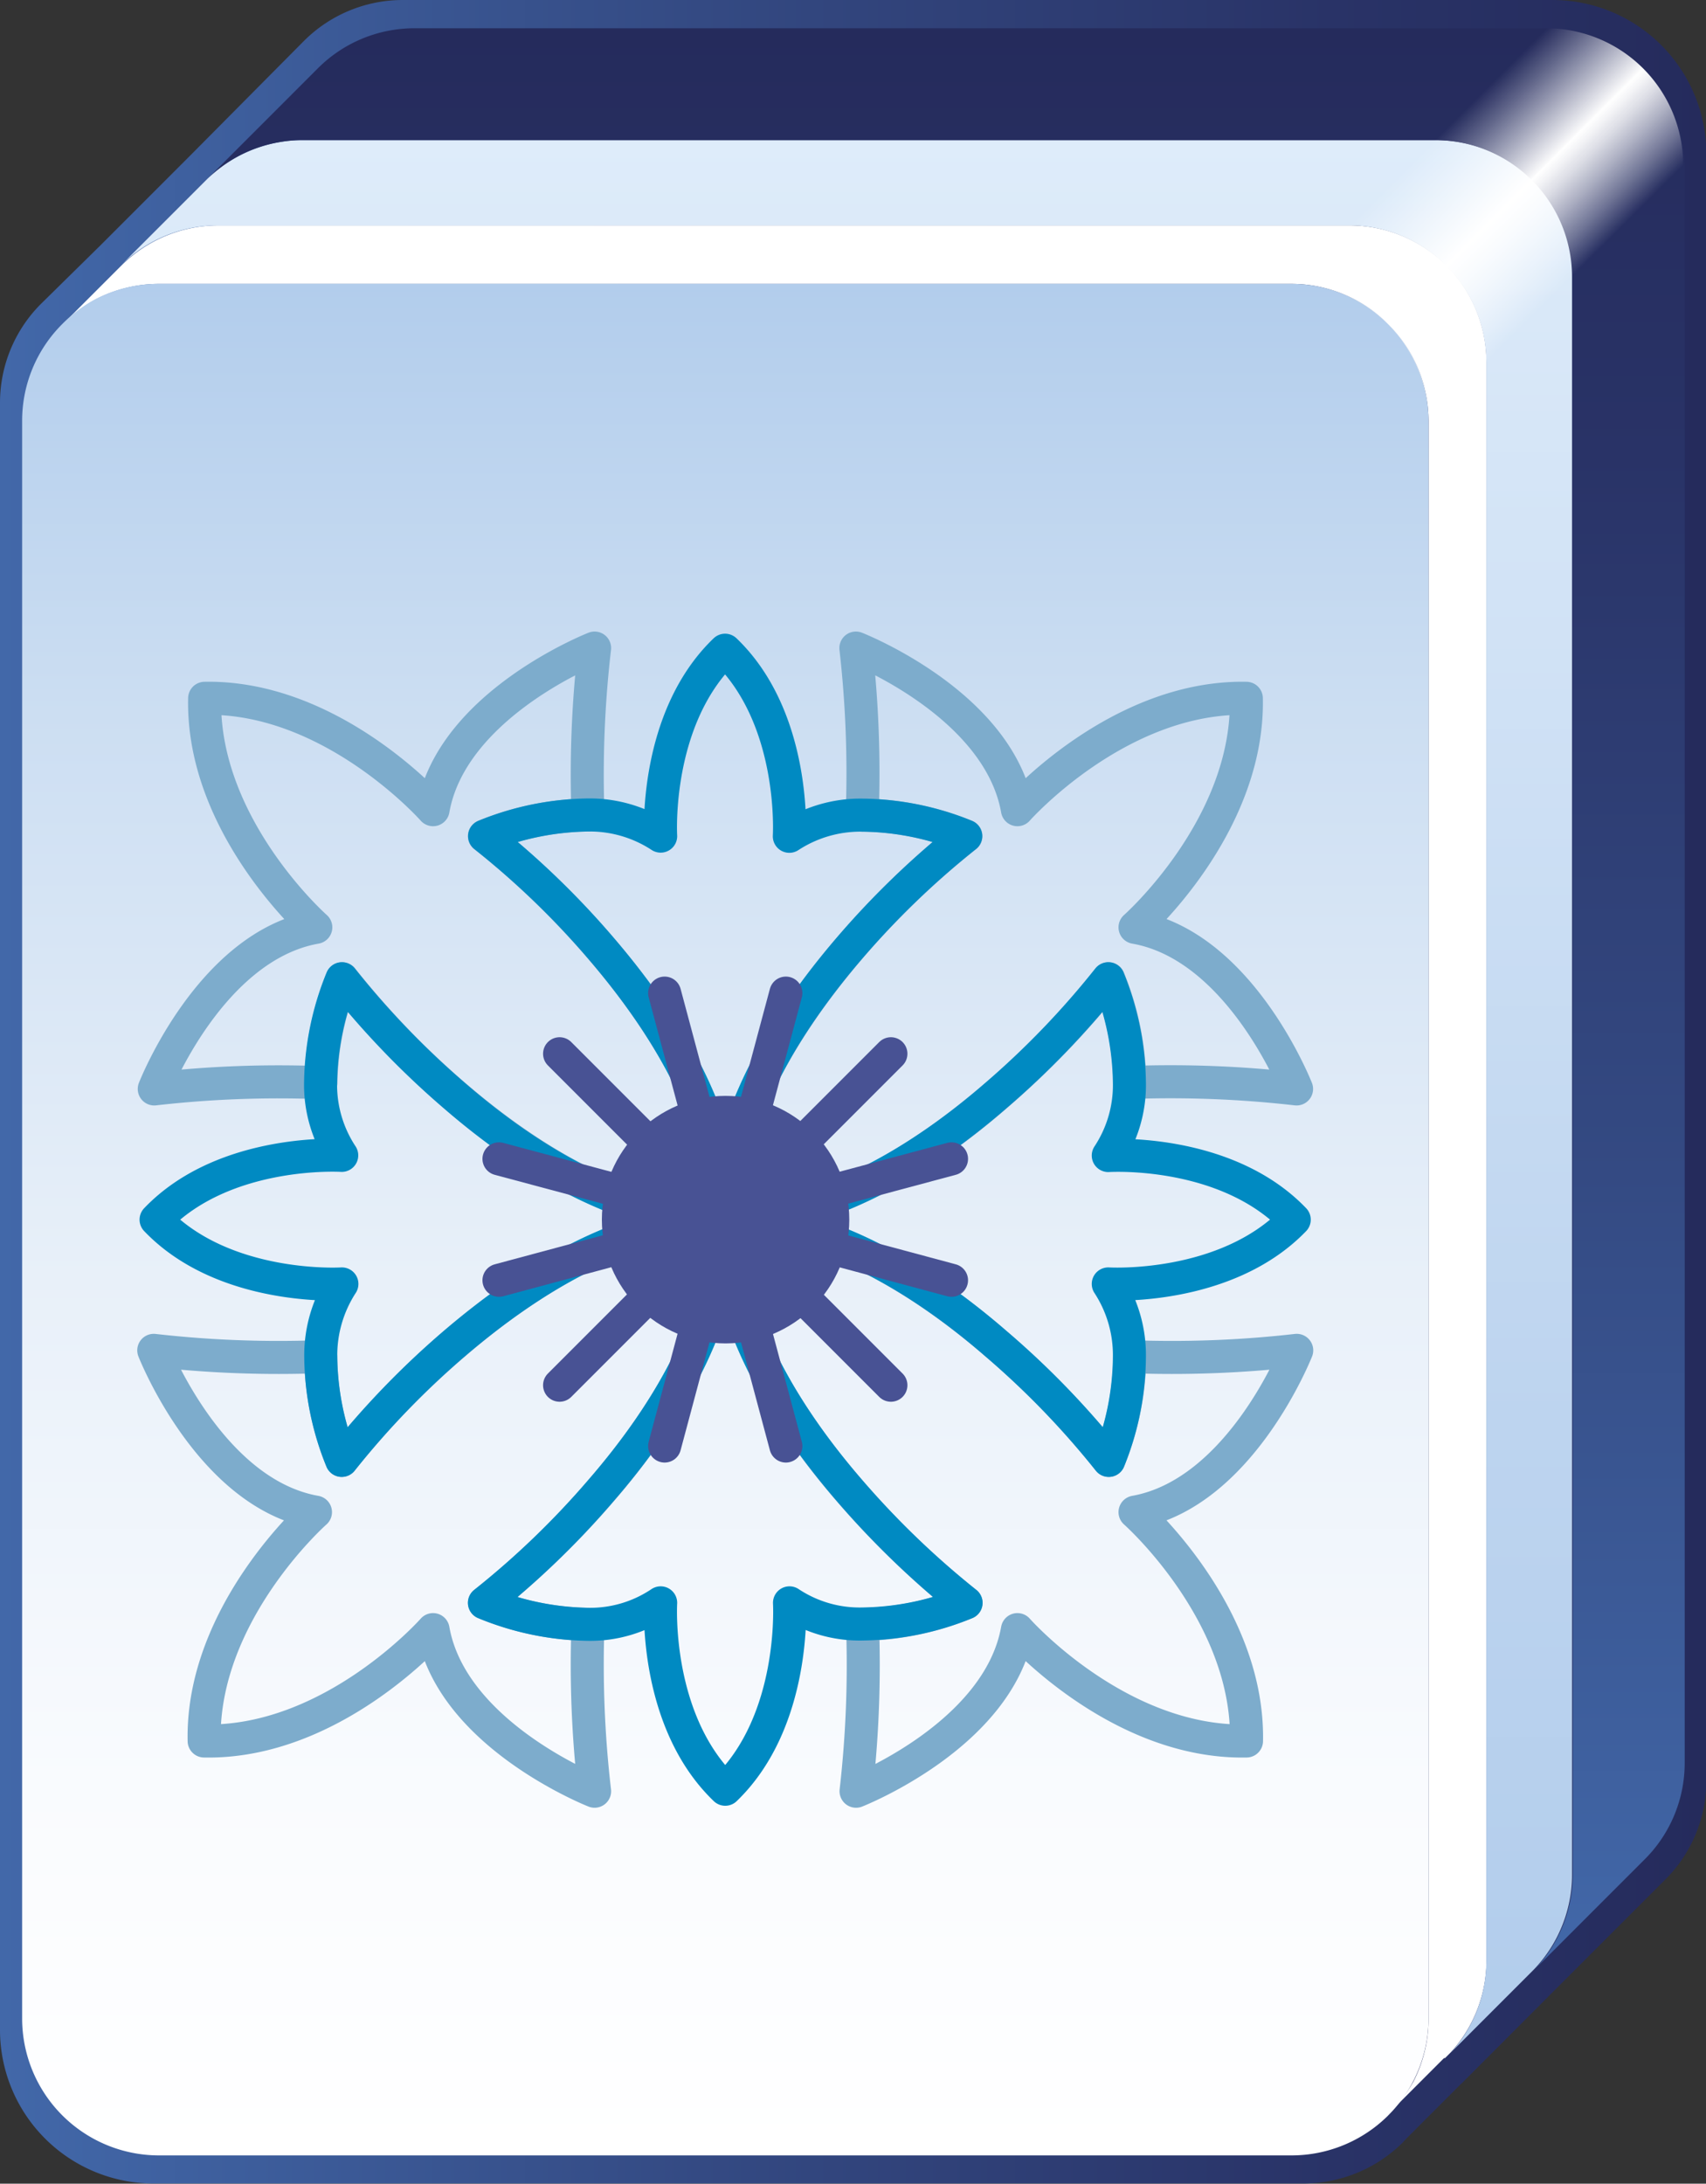
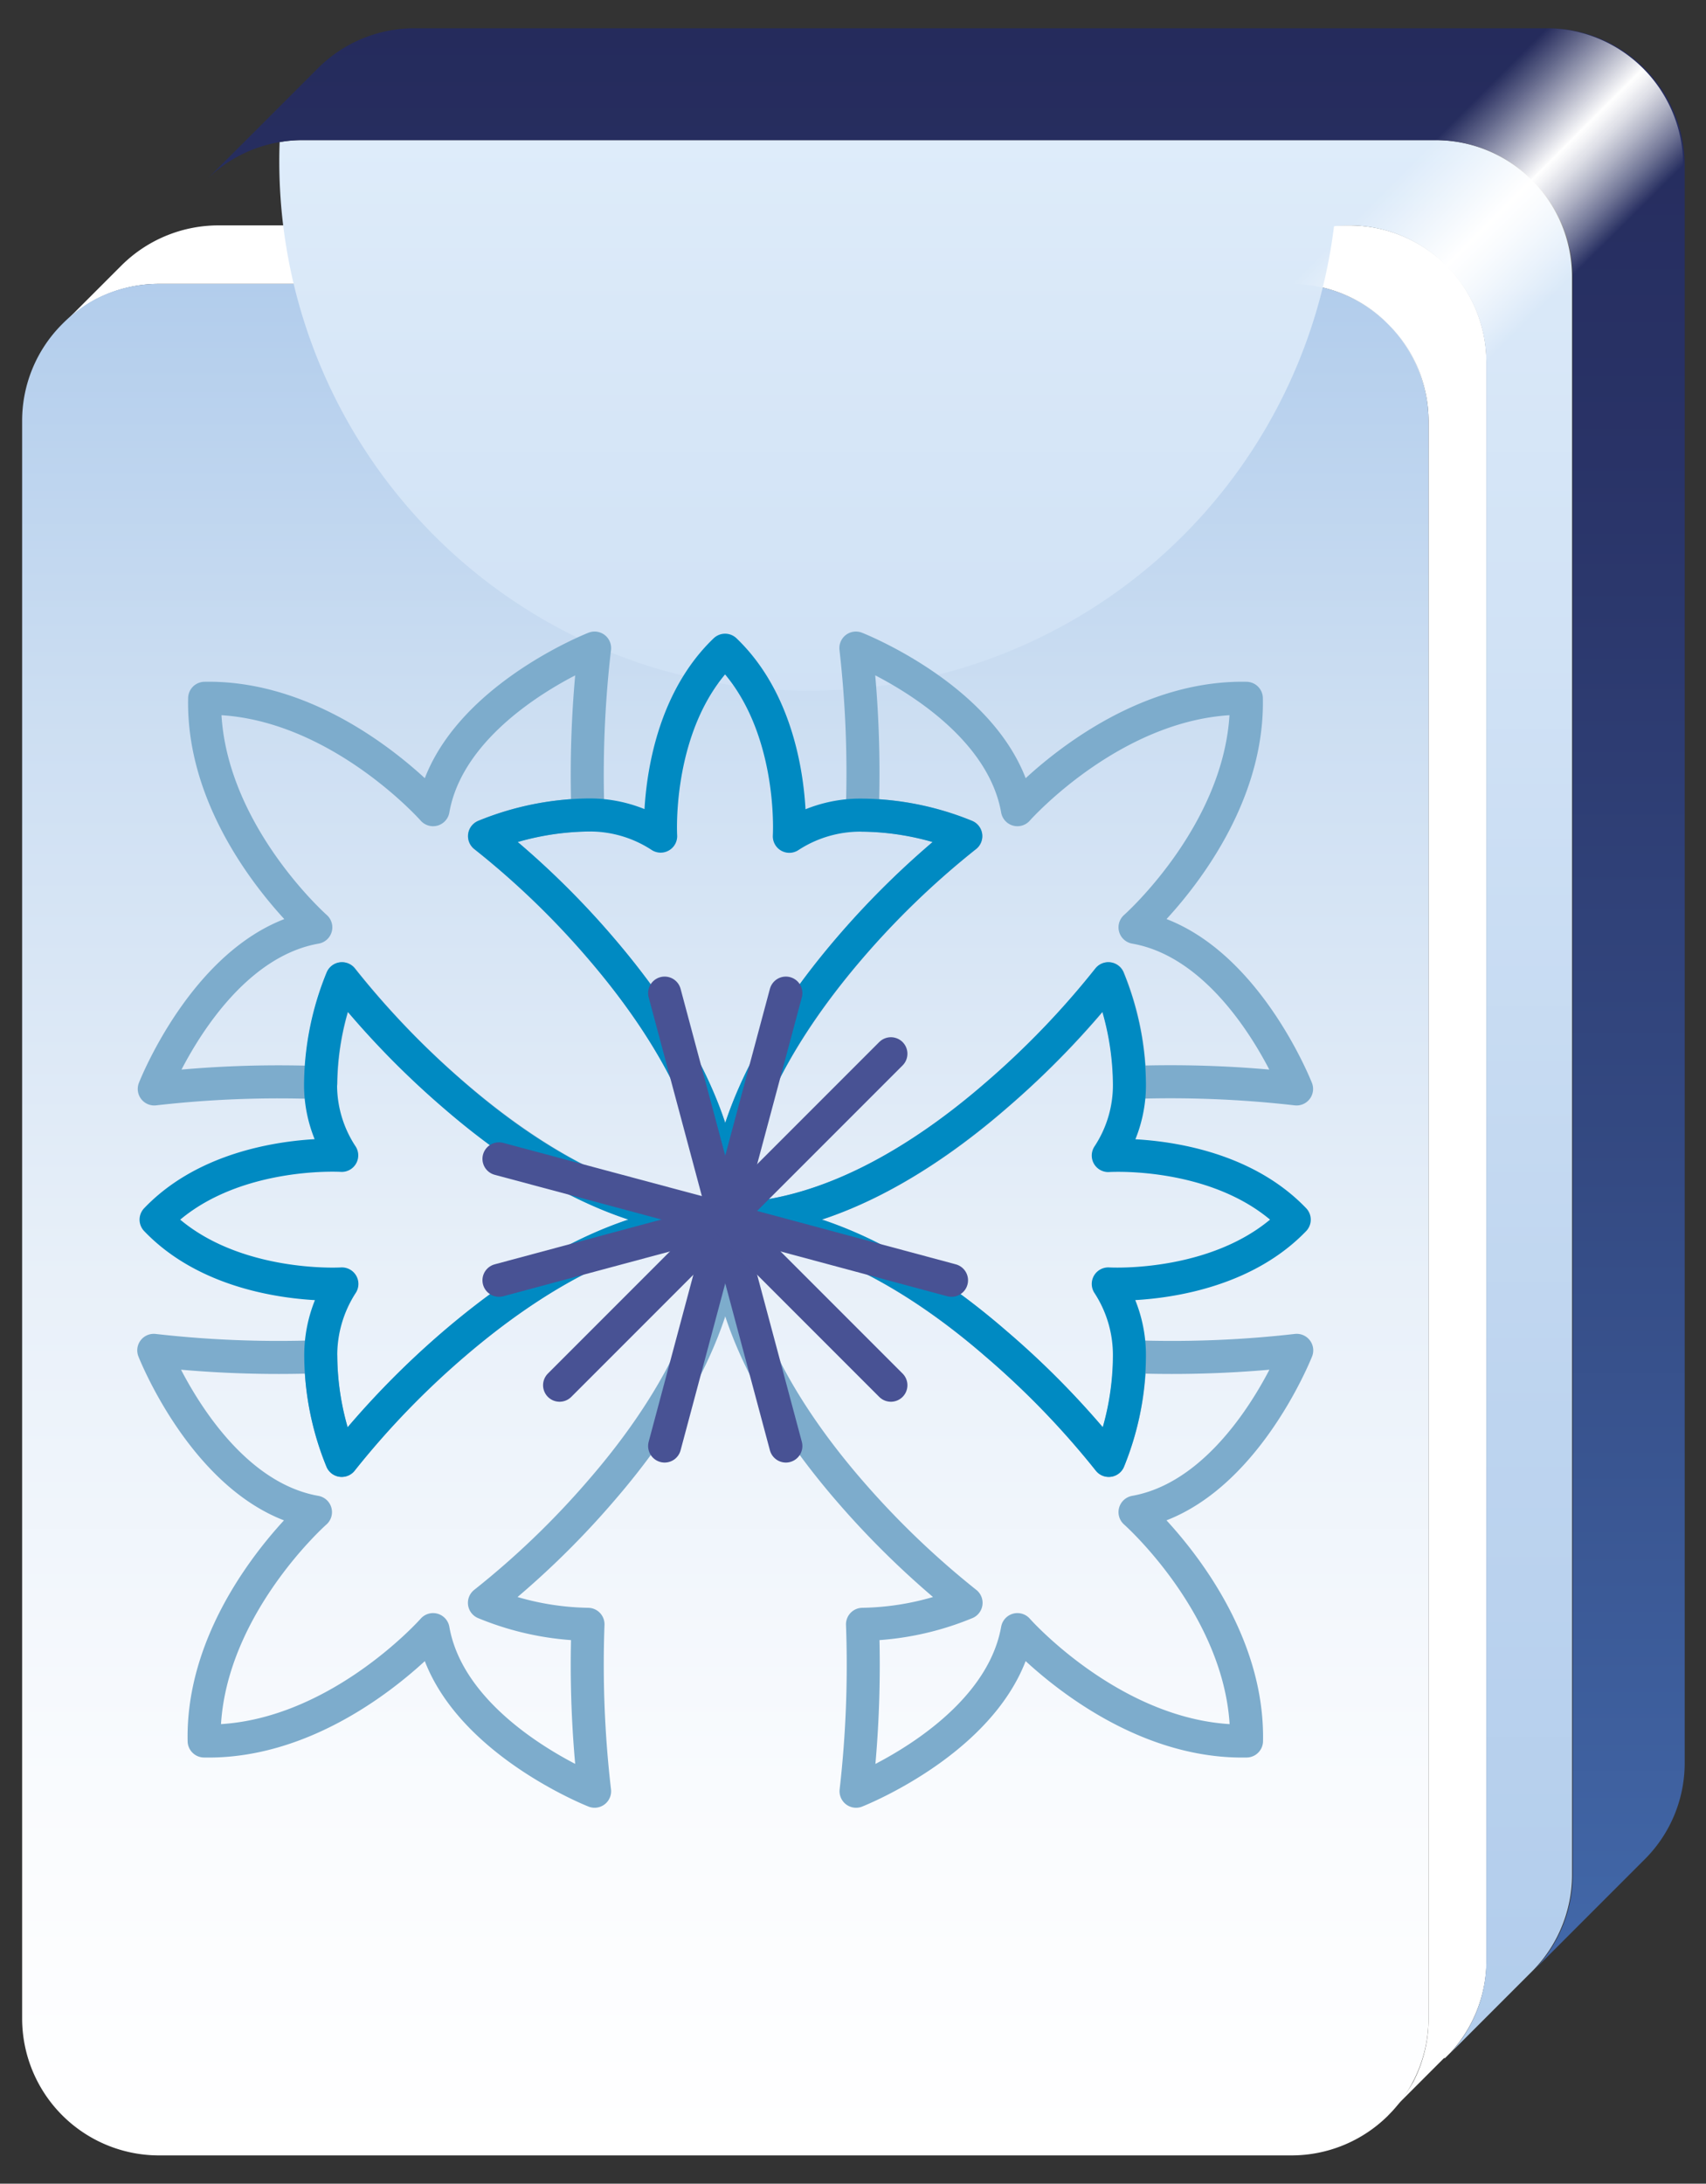
<svg xmlns="http://www.w3.org/2000/svg" xmlns:xlink="http://www.w3.org/1999/xlink" viewBox="0 0 103.29 132.15">
  <rect x="0" y="0" width="103.29" height="132.15" fill="#333333" stroke="none" />
  <defs>
    <style>
      .cls-1 {
        fill: url(#linear-gradient);
      }

      .cls-2 {
        fill: #fff;
      }

      .cls-3 {
        fill: url(#linear-gradient-2);
      }

      .cls-4 {
        fill: url(#linear-gradient-3);
      }

      .cls-5 {
        fill: url(#linear-gradient-4);
      }

      .cls-6 {
        fill: url(#linear-gradient-5);
      }

      .cls-7, .cls-8, .cls-9 {
        fill: none;
        stroke-linecap: round;
        stroke-linejoin: round;
        stroke-width: 2px;
      }

      .cls-7 {
        stroke: #7daccc;
      }

      .cls-8 {
        stroke: #008ac2;
      }

      .cls-9 {
        stroke: #485294;
      }

      .cls-10 {
        fill: #485294;
      }
    </style>
    <linearGradient id="linear-gradient" y1="66.07" x2="103.29" y2="66.07" gradientUnits="userSpaceOnUse">
      <stop offset="0" stop-color="#4268a9" />
      <stop offset="0.41" stop-color="#344a83" />
      <stop offset="0.78" stop-color="#293367" />
      <stop offset="1" stop-color="#252b5c" />
    </linearGradient>
    <linearGradient id="linear-gradient-2" x1="43.91" y1="130.44" x2="43.91" y2="17.18" gradientUnits="userSpaceOnUse">
      <stop offset="0" stop-color="#fff" />
      <stop offset="0.2" stop-color="#f9fbfe" />
      <stop offset="0.47" stop-color="#e8f0f9" />
      <stop offset="0.77" stop-color="#ccdef2" />
      <stop offset="1" stop-color="#b2cdec" />
    </linearGradient>
    <linearGradient id="linear-gradient-3" x1="51.24" y1="8.48" x2="51.24" y2="124.21" gradientUnits="userSpaceOnUse">
      <stop offset="0" stop-color="#deecfa" />
      <stop offset="0.09" stop-color="#d9e8f8" />
      <stop offset="0.67" stop-color="#bdd4ef" />
      <stop offset="1" stop-color="#b2cdec" />
    </linearGradient>
    <linearGradient id="linear-gradient-4" x1="57.21" y1="119.24" x2="57.21" y2="1.71" xlink:href="#linear-gradient" />
    <linearGradient id="linear-gradient-5" x1="86.74" y1="8.59" x2="95.03" y2="16.89" gradientUnits="userSpaceOnUse">
      <stop offset="0" stop-color="#fff" stop-opacity="0" />
      <stop offset="0.15" stop-color="#fff" stop-opacity="0.28" />
      <stop offset="0.49" stop-color="#fff" stop-opacity="0.97" />
      <stop offset="0.5" stop-color="#fff" />
      <stop offset="0.54" stop-color="#fff" stop-opacity="0.95" />
      <stop offset="0.62" stop-color="#fff" stop-opacity="0.83" />
      <stop offset="0.73" stop-color="#fff" stop-opacity="0.62" />
      <stop offset="0.86" stop-color="#fff" stop-opacity="0.34" />
      <stop offset="1" stop-color="#fff" stop-opacity="0" />
    </linearGradient>
  </defs>
  <title>kf</title>
  <g id="Layer_2" data-name="Layer 2">
    <g id="Layer_1-2" data-name="Layer 1">
      <g>
        <g>
-           <path class="cls-1" d="M94,0H24.39a8.46,8.46,0,0,0-6,2.49l-6.95,7-5.3,5.3L2.49,18.38a8.46,8.46,0,0,0-2.49,6v98.46a9.3,9.3,0,0,0,9.3,9.3H78.89a8.57,8.57,0,0,0,6-2.44l.27-.29,3.27-3.27.06-.05.35-.35,5.09-5.1,6.74-6.74.1-.1a8.43,8.43,0,0,0,2.54-6.06V9.32A9.32,9.32,0,0,0,94,0Z" />
          <g>
            <path class="cls-2" d="M90,21.93v96.68a8.26,8.26,0,0,1-2.17,5.6l-.34.34-.06,0-3.18,3.18A8.39,8.39,0,0,0,85.56,126a8.25,8.25,0,0,0,.93-3.81V25.47a8.3,8.3,0,0,0-8.3-8.29H9.63a8.29,8.29,0,0,0-3.82.93,8.4,8.4,0,0,0-2,1.5l3.54-3.54a8.33,8.33,0,0,1,5.86-2.43H81.73A8.3,8.3,0,0,1,90,21.93Z" />
            <path class="cls-3" d="M86.49,25.47v96.68a8.25,8.25,0,0,1-.93,3.81,8.39,8.39,0,0,1-1.28,1.82l-.27.28a8.3,8.3,0,0,1-5.82,2.38H9.63a8.29,8.29,0,0,1-8.29-8.29V25.47a8.26,8.26,0,0,1,2.43-5.86,8.4,8.4,0,0,1,2-1.5,8.29,8.29,0,0,1,3.82-.93H78.19A8.3,8.3,0,0,1,86.49,25.47Z" />
-             <path class="cls-4" d="M95.18,16.77v96.68a8,8,0,0,1-.12,1.4,8.3,8.3,0,0,1-2.24,4.39l-5,5a8.26,8.26,0,0,0,2.17-5.6V21.93a8.3,8.3,0,0,0-8.3-8.29H13.17a8.33,8.33,0,0,0-5.86,2.43l5.16-5.16A8.22,8.22,0,0,1,16.93,8.6a8,8,0,0,1,1.4-.12H86.89A8.29,8.29,0,0,1,95.18,16.77Z" />
+             <path class="cls-4" d="M95.18,16.77v96.68a8,8,0,0,1-.12,1.4,8.3,8.3,0,0,1-2.24,4.39l-5,5a8.26,8.26,0,0,0,2.17-5.6V21.93a8.3,8.3,0,0,0-8.3-8.29a8.33,8.33,0,0,0-5.86,2.43l5.16-5.16A8.22,8.22,0,0,1,16.93,8.6a8,8,0,0,1,1.4-.12H86.89A8.29,8.29,0,0,1,95.18,16.77Z" />
            <path class="cls-5" d="M102,10v96.67a8.23,8.23,0,0,1-2.48,5.91l-.09.09-6.57,6.57a8.3,8.3,0,0,0,2.24-4.39,8,8,0,0,0,.12-1.4V16.77a8.29,8.29,0,0,0-8.29-8.29H18.33a8,8,0,0,0-1.4.12,8.22,8.22,0,0,0-4.46,2.31l6.77-6.77A8.26,8.26,0,0,1,25.1,1.71H93.67A8.29,8.29,0,0,1,102,10Z" />
          </g>
          <path class="cls-6" d="M101.91,10v0l-6.78,6.78L90,21.93h0l-3.53,3.53h0a8.31,8.31,0,0,0-8.29-8.28l3.54-3.54,5.17-5.16,6.76-6.77h0A8.29,8.29,0,0,1,101.91,10Z" />
        </g>
        <g>
          <path class="cls-7" d="M78.5,65.9a67.14,67.14,0,0,0-10.1-.39,17.21,17.21,0,0,0-1.28-6.28,51.8,51.8,0,0,1-6.84,7.1h0C56,70.05,50.07,73.8,43.91,73.8c0-6.14,3.77-12,7.47-16.35a51.46,51.46,0,0,1,7.1-6.85,17,17,0,0,0-6.28-1.27,66.75,66.75,0,0,0-.38-10.11S60.47,42.6,61.6,49c0,0,6.09-6.89,13.86-6.74.16,7.77-6.74,13.86-6.74,13.86C75.11,57.24,78.5,65.9,78.5,65.9Z" />
          <path class="cls-7" d="M43.91,73.8c-6.16,0-12-3.75-16.35-7.47h0a51.8,51.8,0,0,1-6.84-7.1,17.19,17.19,0,0,0-1.29,6.29,66.36,66.36,0,0,0-10.09.38s3.38-8.65,9.78-9.78c0,0-6.9-6.09-6.73-13.86C20.13,42.11,26.22,49,26.22,49,27.35,42.6,36,39.22,36,39.22a66.23,66.23,0,0,0-.4,10.1,17.13,17.13,0,0,0-6.27,1.28,50.82,50.82,0,0,1,7.1,6.85C40.15,61.76,43.91,67.66,43.91,73.8Z" />
          <path class="cls-7" d="M26.22,98.62s-6.09,6.9-13.86,6.74C12.2,97.6,19.1,91.51,19.1,91.51c-6.4-1.13-9.79-9.79-9.79-9.79a66.75,66.75,0,0,0,10.11.38,17,17,0,0,0,1.27,6.28,51.57,51.57,0,0,1,6.86-7.09c4.31-3.71,10.21-7.48,16.36-7.49,0,6.17-3.76,12.07-7.48,16.37A51.54,51.54,0,0,1,29.33,97,17.13,17.13,0,0,0,35.6,98.3a66.23,66.23,0,0,0,.4,10.1S27.34,105,26.22,98.62Z" />
          <path class="cls-7" d="M61.6,98.62c-1.14,6.4-9.77,9.78-9.77,9.78a67.14,67.14,0,0,0,.39-10.1A17.13,17.13,0,0,0,58.49,97a52.74,52.74,0,0,1-7.1-6.83,0,0,0,0,1,0,0c-3.71-4.3-7.48-10.2-7.48-16.37,6.15,0,12.05,3.78,16.36,7.49a51.57,51.57,0,0,1,6.86,7.09A17,17,0,0,0,68.4,82.1a66.75,66.75,0,0,0,10.11-.38s-3.4,8.65-9.79,9.79c0,0,6.9,6.09,6.75,13.85C67.69,105.52,61.6,98.62,61.6,98.62Z" />
          <path class="cls-8" d="M67.13,88.38a51.57,51.57,0,0,0-6.86-7.09C56,77.58,50.06,73.81,43.91,73.8c6.16,0,12.05-3.75,16.35-7.47h0a51.8,51.8,0,0,0,6.84-7.1,17.21,17.21,0,0,1,1.28,6.28,7.72,7.72,0,0,1-1.28,4.42s7.1-.46,11.26,3.88c-4.16,4.32-11.26,3.89-11.26,3.89a7.86,7.86,0,0,1,1.28,4.4A17,17,0,0,1,67.13,88.38Z" />
          <path class="cls-8" d="M43.91,73.8c0-6.14-3.76-12-7.47-16.35a50.82,50.82,0,0,0-7.1-6.85,17.13,17.13,0,0,1,6.27-1.28A7.84,7.84,0,0,1,40,50.6s-.43-7.1,3.9-11.25c4.33,4.15,3.89,11.26,3.89,11.26a7.86,7.86,0,0,1,4.4-1.28,17,17,0,0,1,6.28,1.27,51.46,51.46,0,0,0-7.1,6.85C47.68,61.76,43.91,67.66,43.91,73.8Z" />
          <path class="cls-8" d="M20.69,88.38a17,17,0,0,1-1.27-6.28,7.94,7.94,0,0,1,1.28-4.4s-7.11.44-11.25-3.89c4.14-4.33,11.24-3.89,11.24-3.89a7.74,7.74,0,0,1-1.28-4.4,17.19,17.19,0,0,1,1.29-6.29,51.8,51.8,0,0,0,6.84,7.1h0c4.3,3.72,10.19,7.47,16.35,7.47-6.15,0-12,3.78-16.36,7.49A51.57,51.57,0,0,0,20.69,88.38Z" />
-           <path class="cls-8" d="M43.91,108.28C39.57,104.12,40,97,40,97A7.65,7.65,0,0,1,35.6,98.3,17.13,17.13,0,0,1,29.33,97a51.54,51.54,0,0,0,7.1-6.85c3.72-4.3,7.48-10.2,7.48-16.37,0,6.17,3.77,12.07,7.48,16.37a0,0,0,0,0,0,0A52.74,52.74,0,0,0,58.49,97a17.13,17.13,0,0,1-6.27,1.28A7.67,7.67,0,0,1,47.8,97S48.23,104.12,43.91,108.28Z" />
          <line class="cls-9" x1="43.91" y1="73.8" x2="53.94" y2="63.77" />
          <line class="cls-9" x1="43.91" y1="73.8" x2="47.58" y2="60.1" />
          <line class="cls-9" x1="43.91" y1="73.8" x2="40.24" y2="60.1" />
-           <line class="cls-9" x1="43.91" y1="73.8" x2="33.88" y2="63.77" />
          <line class="cls-9" x1="43.91" y1="73.8" x2="30.21" y2="70.13" />
          <line class="cls-9" x1="43.91" y1="73.8" x2="30.21" y2="77.48" />
          <line class="cls-9" x1="43.91" y1="73.8" x2="33.88" y2="83.83" />
          <line class="cls-9" x1="43.91" y1="73.8" x2="40.24" y2="87.51" />
          <line class="cls-9" x1="43.91" y1="73.8" x2="47.58" y2="87.51" />
          <line class="cls-9" x1="43.91" y1="73.8" x2="53.94" y2="83.83" />
          <line class="cls-9" x1="43.91" y1="73.8" x2="57.61" y2="77.48" />
-           <line class="cls-9" x1="43.91" y1="73.8" x2="57.61" y2="70.13" />
        </g>
-         <circle class="cls-10" cx="43.93" cy="73.81" r="7.49" />
      </g>
    </g>
  </g>
</svg>